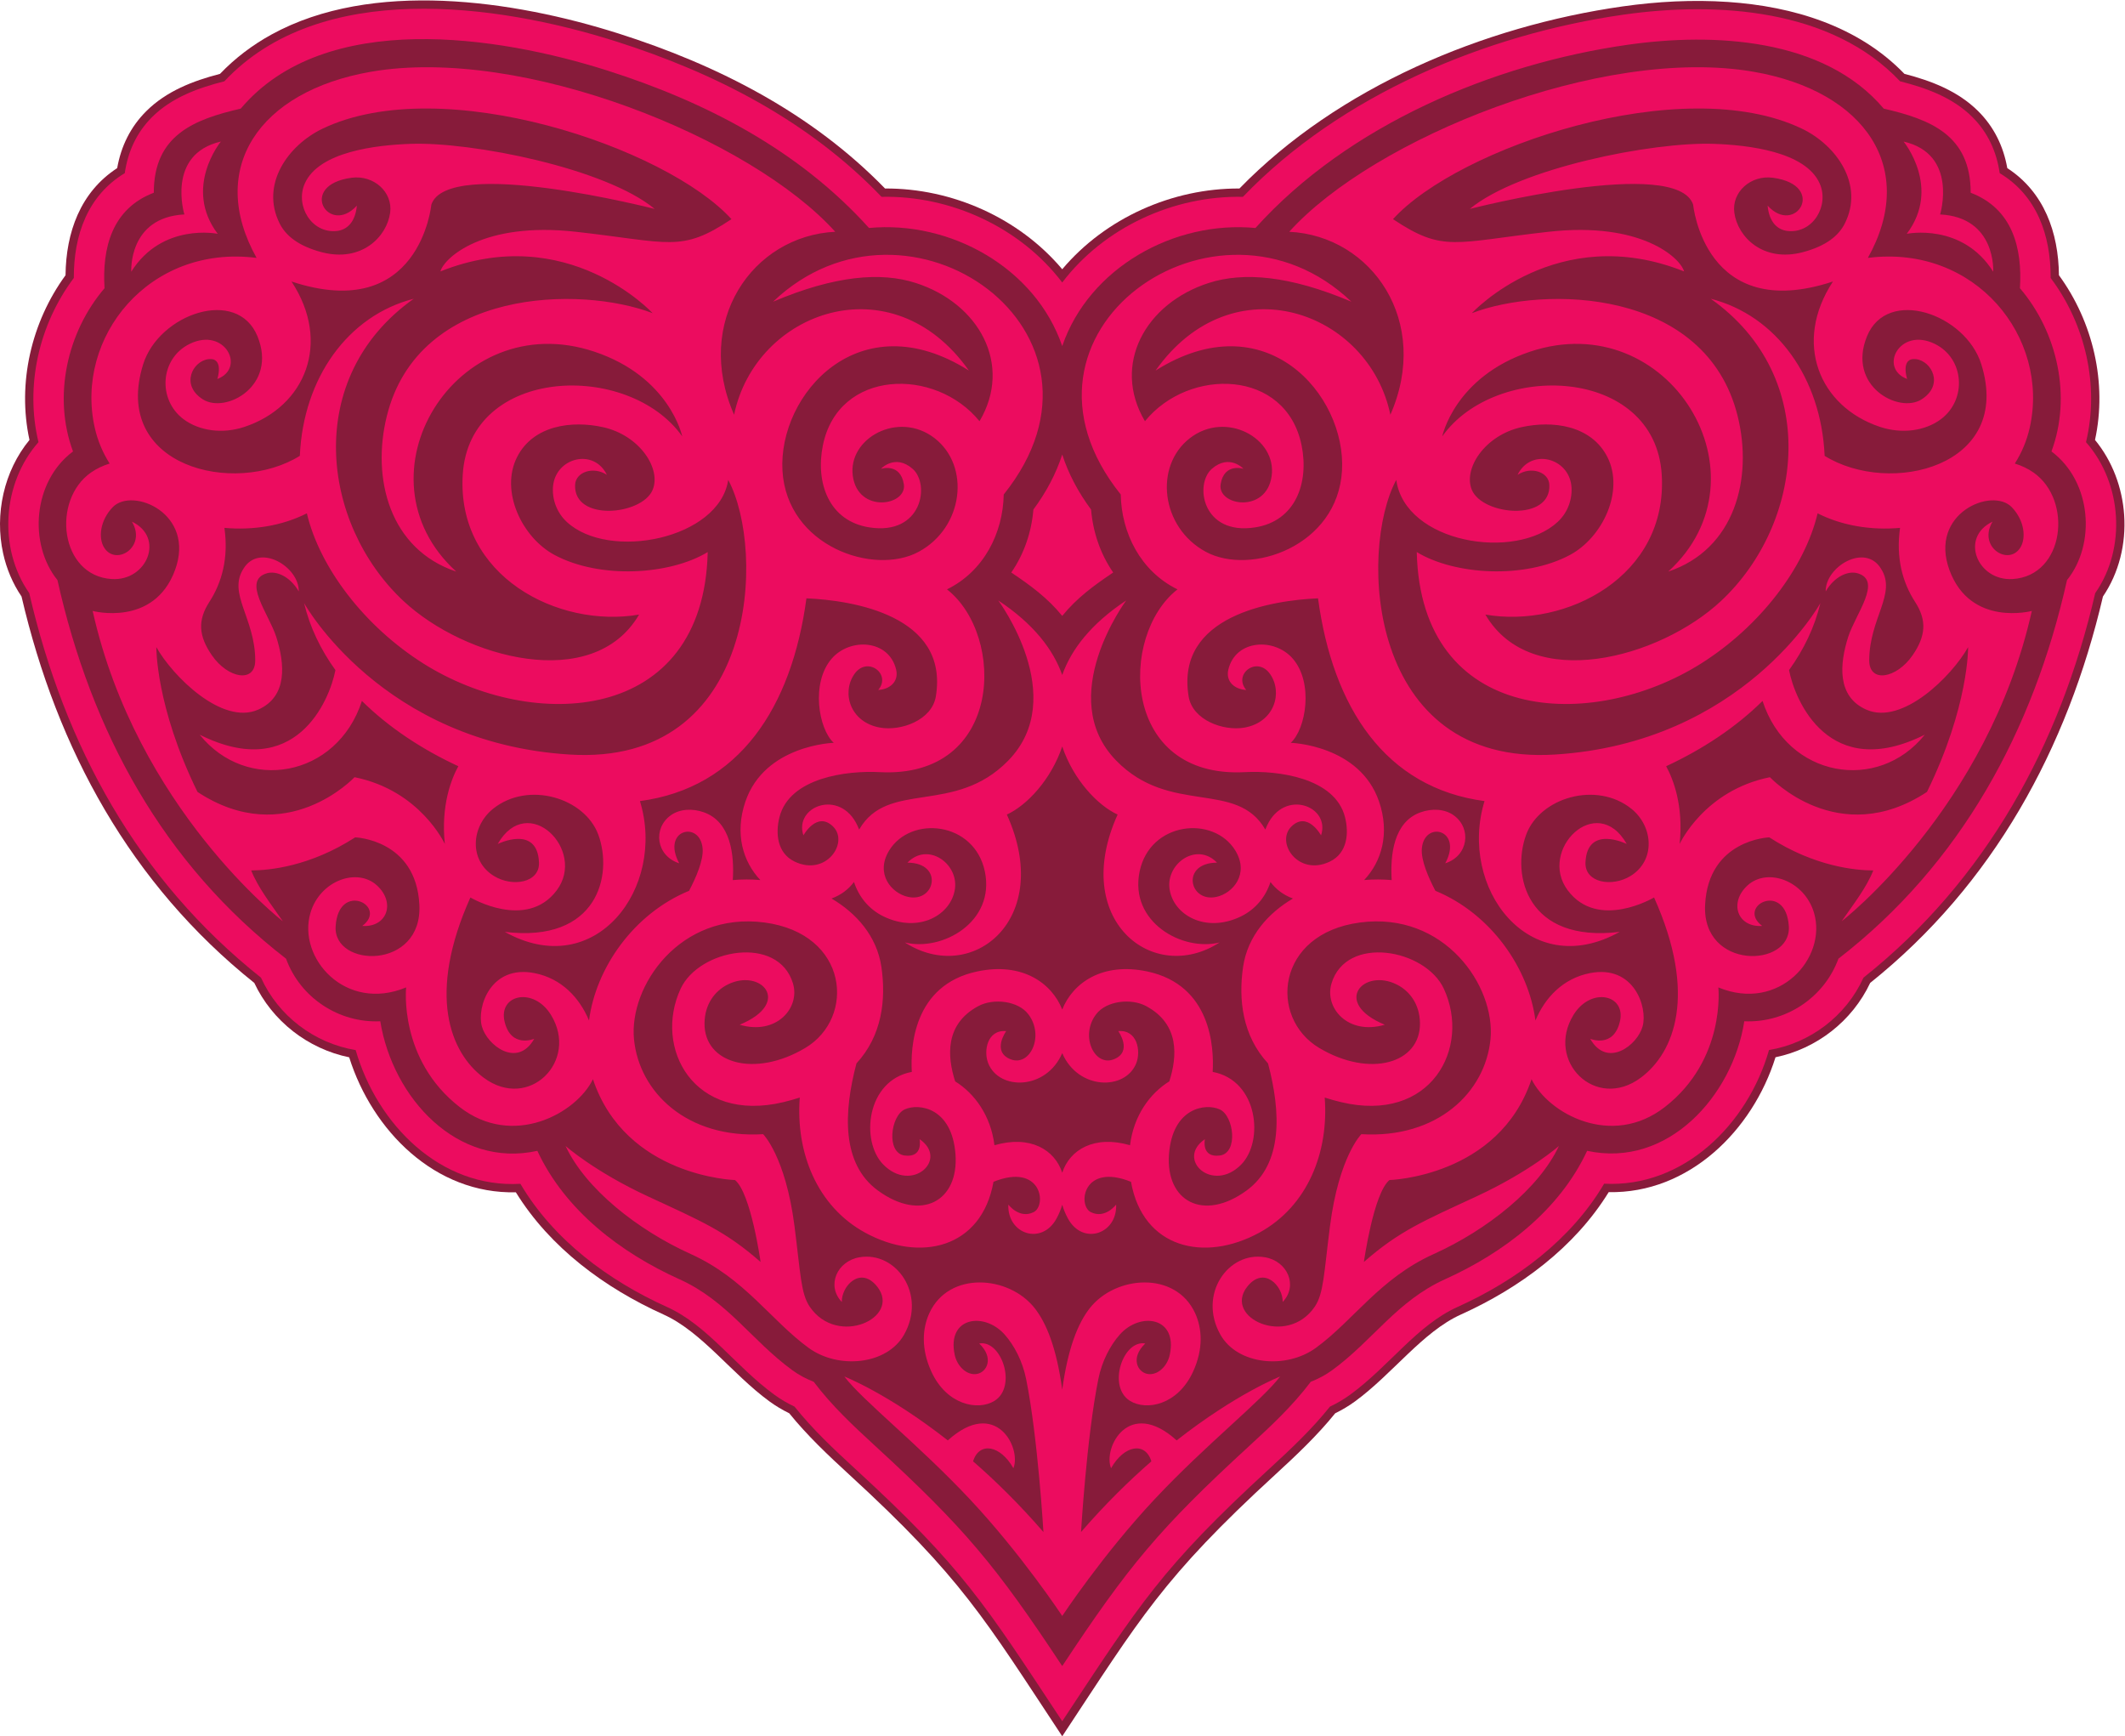
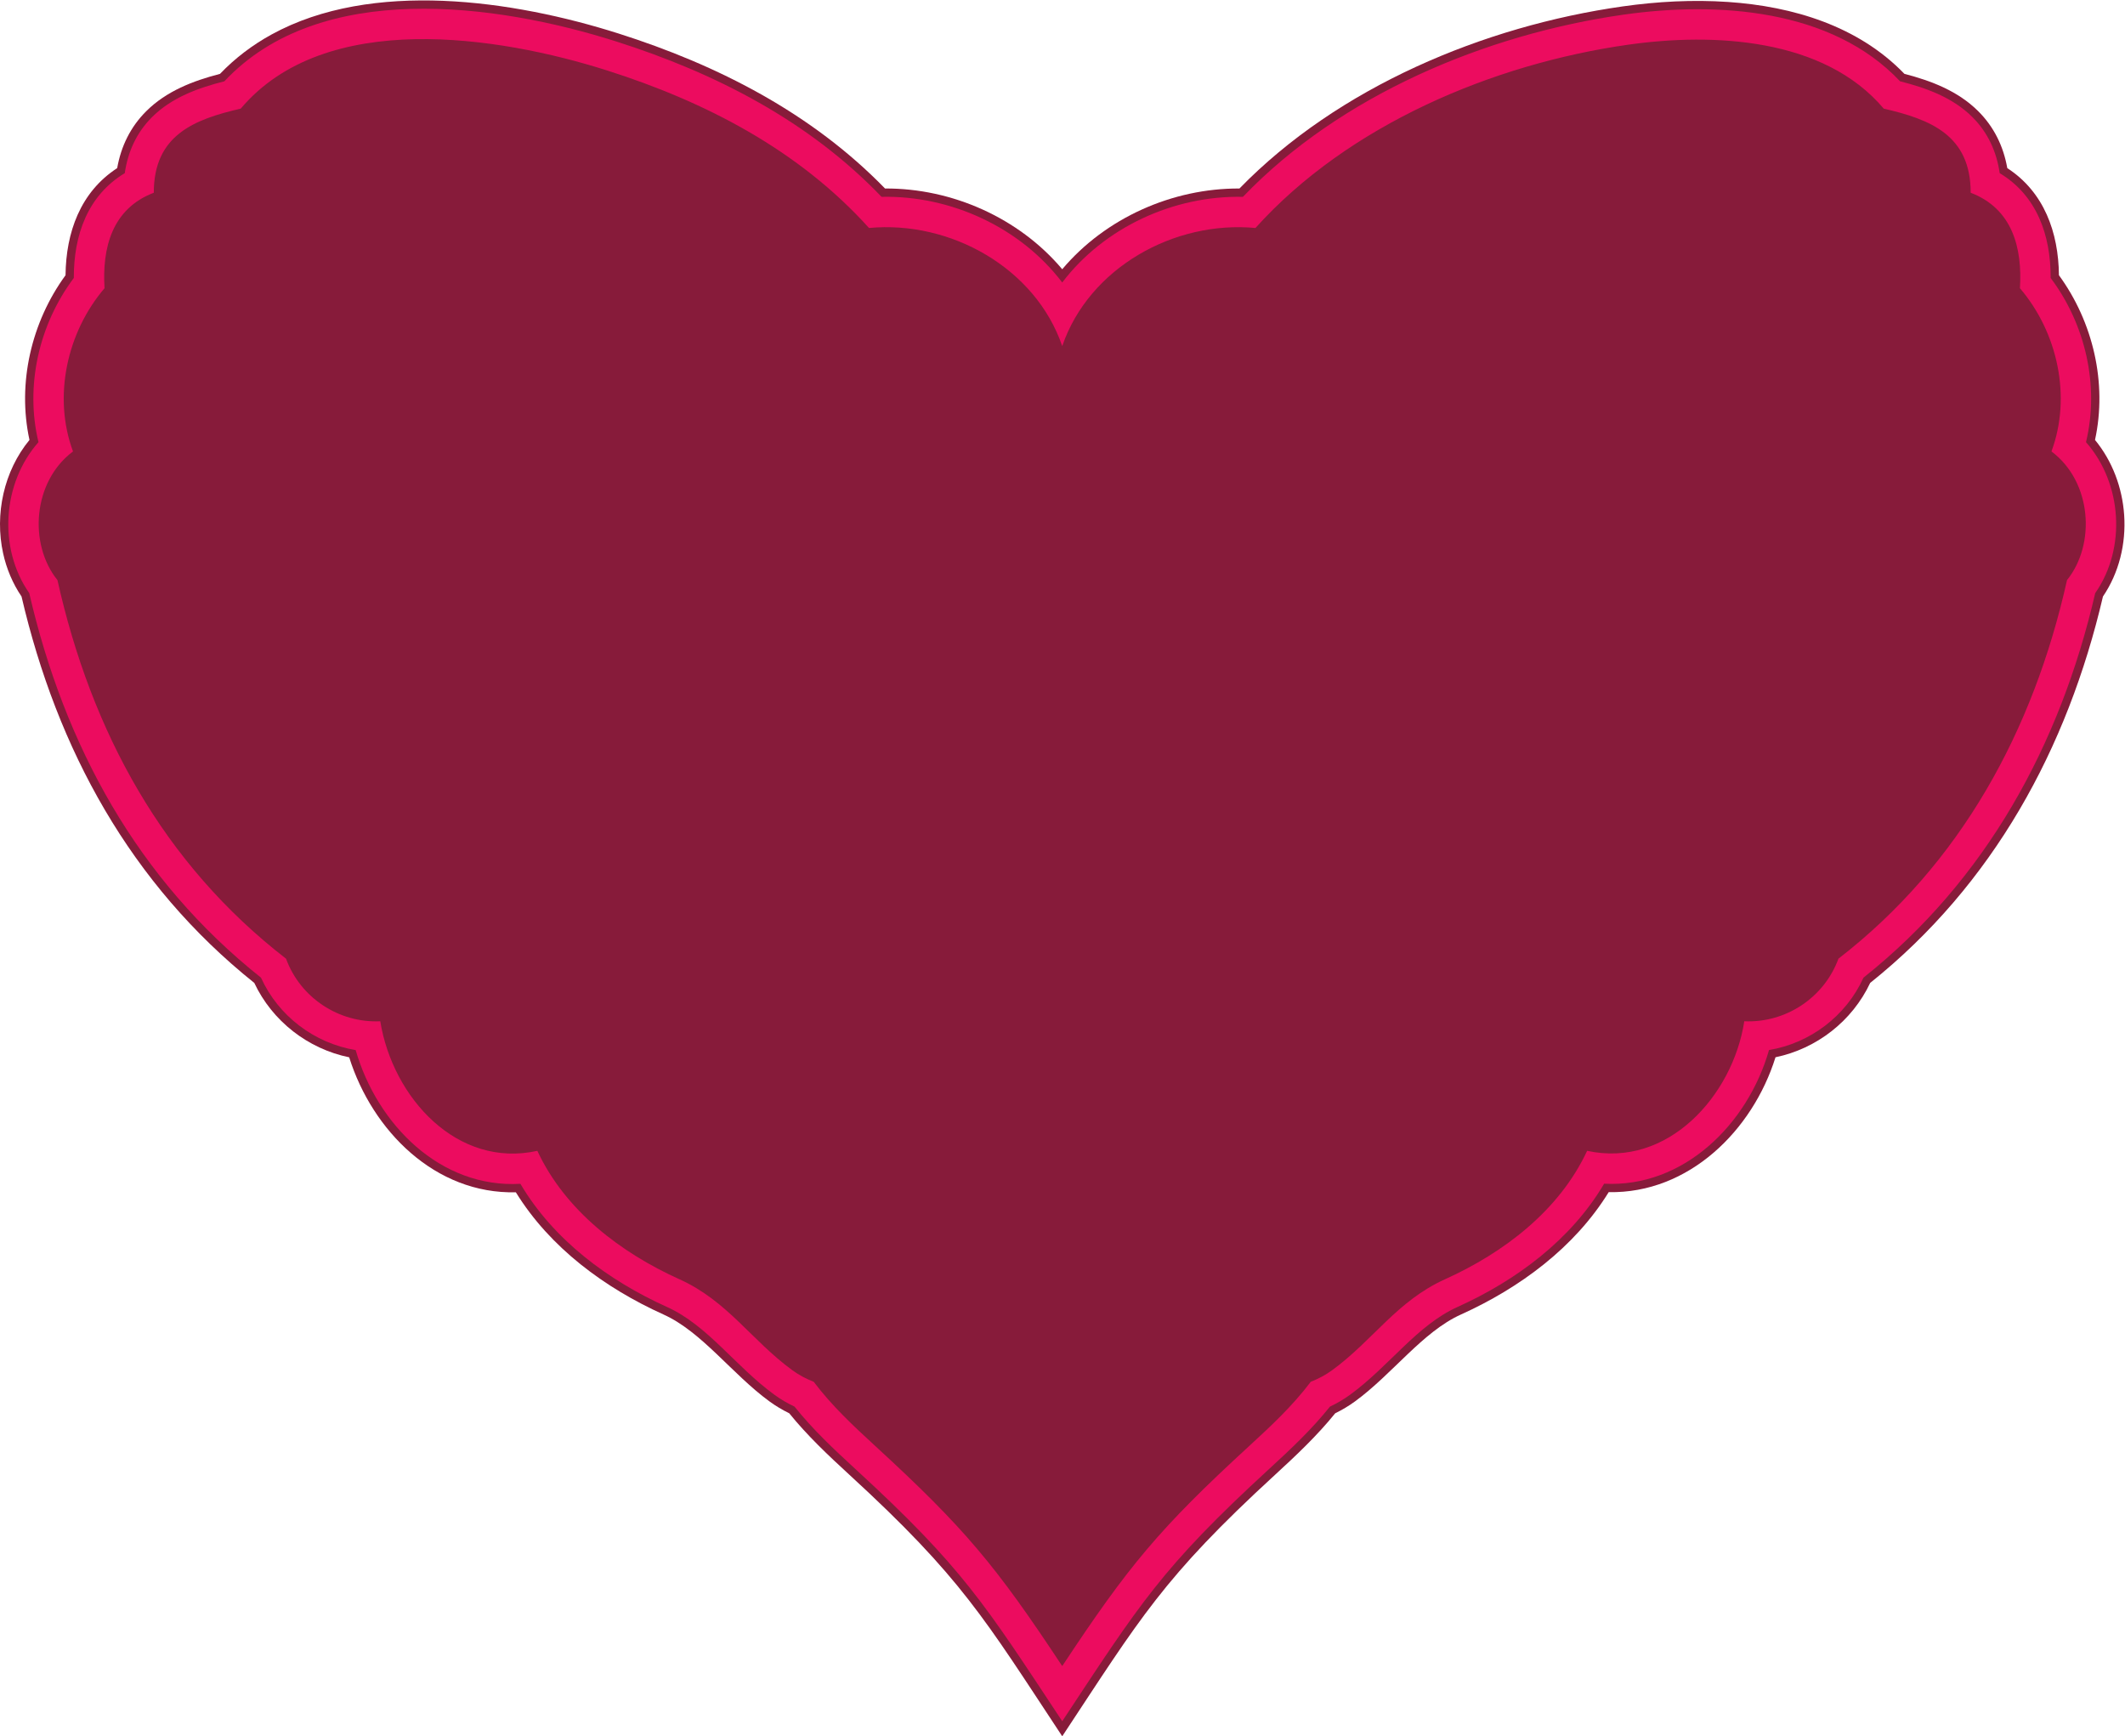
<svg xmlns="http://www.w3.org/2000/svg" viewBox="0 0 738.227 603.08" height="603.08" width="738.227" xml:space="preserve" id="svg2" version="1.1">
  <defs id="defs6" />
  <g transform="matrix(1.333,0,0,-1.333,0,603.08)" id="g10">
    <g transform="scale(0.1)" id="g12">
      <path id="path14" style="fill:#871b3a;fill-opacity:1;fill-rule:evenodd;stroke:none" d="m 3230.21,4033.05 c 257.45,264.43 637.25,423.18 998.54,474.46 90.64,12.87 183.57,17.84 274.97,11.6 169.11,-11.54 339.14,-62.56 459.53,-187.33 70.39,-18.23 139.39,-44.76 191.95,-96.91 41.52,-41.21 66.06,-91.84 76.11,-148.7 96.07,-62.46 133.45,-167.59 134.62,-279.13 89.05,-121.91 126.24,-281.2 94,-429.2 45.36,-55.12 71.2,-124.61 75.98,-195.66 5.03,-74.61 -13.18,-150.19 -55.3,-212.3 -92.45,-396.25 -286.09,-750.41 -606.59,-1006.83 -46.93,-99.53 -139.43,-171.48 -246.77,-193.75 -59.65,-190.84 -226.12,-355.47 -434.71,-351.48 -89.14,-144.63 -232.08,-249.77 -385.29,-318.93 -99.77,-45.04 -178.47,-155.257 -275.86,-226.3 -16.22,-11.836 -33.53,-22.168 -51.59,-30.957 C 3432.46,783.094 3377.95,731.797 3322.58,680.969 3030.65,413.008 2971.78,307.977 2768.35,0 c -203.42,307.988 -262.29,413 -554.22,680.969 -55.36,50.828 -109.89,102.125 -157.23,160.664 -18.05,8.789 -35.36,19.121 -51.58,30.957 -97.39,71.043 -176.11,181.28 -275.86,226.3 -153.07,69.1 -295.94,174.14 -385.08,318.59 -209.72,-5.07 -373.982,159.91 -434.337,351.7 -107.582,22.13 -200.332,94.14 -247.348,193.86 -322.398,257.75 -513.734,608.4 -606.59,1006.84 -23.062,34.01 -39.09,72.25 -47.938,112.38 -22.527,102.14 1.914,214.54 68.625,295.6 -32.188,148 4.949,307.24 93.984,429.18 1.176,111.53 38.547,216.67 134.618,279.13 10.05,56.86 34.589,107.49 76.113,148.71 52.519,52.11 121.484,78.64 191.836,96.87 39.293,41.02 84.461,75.21 134.277,102.57 261.387,143.54 630.449,89.56 903.899,2.75 259.08,-82.25 504.04,-207.6 695,-404.01 174.5,0.91 349.17,-76.65 461.83,-210.38 112.67,133.73 287.37,211.29 461.86,210.37 v 0" />
      <path id="path16" style="fill:#ec0c5f;fill-opacity:1;fill-rule:evenodd;stroke:none" d="m 2768.35,3788.13 c 108.65,143.04 289.81,227.12 470.92,223.2 254.45,265.3 633.74,423.87 992.52,474.8 243.02,34.49 541.77,15.65 720.1,-173.74 68.55,-17.29 137.07,-42.21 188.09,-92.85 41.45,-41.14 63.57,-91.46 71.56,-146.48 96.17,-57.88 133.19,-160.67 132.82,-273.18 90.75,-120.77 127.61,-280.85 92.09,-427.79 93.91,-106.12 106.02,-275.96 24.04,-393.34 -91.43,-395.1 -283.97,-747.68 -603.94,-1002 -45.35,-100.18 -139.23,-170.77 -246.22,-188.64 -55.37,-193.65 -223.16,-359.19 -429.72,-348.25 -86.09,-146.11 -228.9,-252.06 -382.25,-321.27 -106.04,-47.87 -177.46,-153.973 -279.7,-228.551 -16.48,-12.023 -34.15,-22.371 -52.61,-31.035 C 3418.56,799.559 3364.14,748.438 3307.97,696.887 3027.51,439.441 2970.61,345.383 2768.35,39.188 2566.11,345.383 2509.2,439.441 2228.73,696.887 c -56.16,51.551 -110.59,102.672 -158.08,162.117 -18.46,8.664 -36.12,19.012 -52.6,31.035 -102.23,74.578 -173.67,180.681 -279.7,228.551 -153.23,69.15 -296.01,175.02 -382.09,320.99 -207.84,-12.05 -373.139,153.82 -429.342,348.44 -107.211,17.72 -201.328,88.37 -246.758,188.73 -321.867,255.69 -512.062,604.62 -603.945,1002 -81.984,117.38 -69.867,287.23 24.055,393.34 -35.442,146.84 1.429,307.09 92.085,427.78 -0.382,112.52 36.645,215.3 132.805,273.19 8,55.02 30.117,105.34 71.563,146.48 51.011,50.62 119.5,75.54 188.019,92.83 248.387,265.5 708.958,202.93 1020.238,104.11 259.17,-82.28 503.38,-207.73 692.48,-405.14 181.16,3.91 362.27,-80.19 470.89,-223.21 z M 272.457,3773.25 c -6.578,104.94 19.477,207.28 128.379,248.75 -0.207,149.96 104.855,191.18 226.547,219.16 219.879,260.56 673.627,188.73 953.637,99.84 257.7,-81.82 501.01,-207.87 683.75,-410.83 211.34,19.97 433.48,-103.21 503.58,-307.69 70.09,204.48 292.26,327.66 503.58,307.68 241.48,268.22 618.51,427.52 970.99,477.55 220.86,31.35 510.19,18.58 666.41,-166.55 121.69,-27.98 226.74,-69.2 226.55,-219.16 108.89,-41.47 134.95,-143.81 128.37,-248.75 97.93,-114.66 135.26,-281.94 82.2,-425.32 105.62,-79.16 115.77,-242.01 40.53,-335.24 -87.71,-392.39 -277.01,-740.01 -595.73,-986.5 -37.14,-101.66 -137.39,-167.96 -245.37,-163.08 -29.73,-193.13 -198.95,-383.58 -409.58,-337.56 -72.47,-155.7 -217.37,-265.66 -370.53,-334.78 -125.13,-56.49 -187.68,-159.34 -293.79,-236.747 -17.18,-12.539 -36.11,-22.636 -55.93,-30.324 C 3368.33,860.547 3312.64,808.672 3254.41,755.234 3021.65,541.582 2940.3,443.191 2768.35,182.891 c -171.94,260.3 -253.3,358.691 -486.05,572.343 -58.23,53.438 -113.92,105.313 -161.64,168.465 -19.82,7.688 -38.75,17.785 -55.93,30.324 -106.1,77.407 -168.67,180.257 -293.8,236.747 -153.1,69.11 -298.06,179.07 -370.5,334.74 -208.17,-46.19 -376.74,137.28 -409.407,337.6 -108.054,-4.95 -208.402,61.35 -245.57,163.08 -320.504,247.87 -507.371,591.29 -595.73,986.5 -75.235,93.23 -65.082,256.08 40.535,335.24 -52.797,142.71 -16.039,310.31 82.199,425.32 v 0" />
-       <path id="path18" style="fill:#ec0c5f;fill-opacity:1;fill-rule:evenodd;stroke:none" d="m 5289.84,3410.07 c 52.64,234.68 -141.43,477.84 -421.88,442.14 129.88,232.08 -5.19,434.32 -297.97,485.06 -395.32,68.51 -991.57,-174.32 -1210.04,-416.95 216.12,-10.8 369.93,-234.83 263.57,-476.78 -55.89,270.02 -411.86,398.8 -611.92,115.09 286.47,180.84 497.33,-63.42 485.86,-260.71 -11.45,-197.29 -238.35,-274.79 -355.23,-211.38 -116.88,63.41 -135.22,223.12 -41.25,295.93 93.96,72.81 226.89,0 213.14,-98.64 -13.75,-98.65 -142.09,-77.51 -132.93,-21.14 9.17,56.37 59.59,39.93 59.59,39.93 0,0 -36.67,39.92 -82.51,0 -45.83,-39.93 -25.2,-173.8 112.3,-152.67 106.5,16.37 141.23,116.89 121.59,213.85 -40.2,198.54 -292.81,204.6 -408.25,62.88 -87.26,147.5 1.29,307.5 166.83,360.41 89.78,28.68 209.08,19.71 371.17,-48.95 -350.57,334.52 -940.2,-79.54 -601.1,-502.35 1.96,-100.83 51.83,-200.18 147.92,-247.28 -153.55,-120.03 -146.85,-493.38 175.81,-476.24 84.25,4.47 234.6,-13.72 260.79,-117.41 10.31,-40.81 6.81,-93.37 -39.51,-115.65 -82.35,-39.62 -142.28,49.95 -100.26,91.29 42.02,41.34 77.31,-23 77.31,-23 25.22,75.8 -95.21,122.4 -140.6,25.93 -1.68,-3.59 -3.23,-7.19 -4.64,-10.79 -75.11,130.28 -248.29,35.91 -388.6,179.7 -161.48,165.48 26.05,417.29 26.05,417.29 -92.17,-61 -143.37,-128.13 -166.73,-194.2 -23.35,66.07 -74.55,133.2 -166.72,194.2 0,0 187.53,-251.81 26.05,-417.29 -140.3,-143.79 -313.5,-49.42 -388.6,-179.7 -1.42,3.6 -2.95,7.2 -4.65,10.79 -45.38,96.47 -165.8,49.87 -140.6,-25.93 0,0 35.3,64.34 77.32,23 42.03,-41.34 -17.9,-130.91 -100.26,-91.29 -46.32,22.28 -49.82,74.84 -39.51,115.65 26.19,103.69 176.54,121.88 260.79,117.41 322.66,-17.14 329.36,356.21 175.81,476.24 96.08,47.1 145.96,146.45 147.92,247.28 339.1,422.81 -250.53,836.87 -601.11,502.35 162.1,68.66 281.4,77.63 371.17,48.95 165.56,-52.91 254.09,-212.91 166.84,-360.41 -115.43,141.72 -368.05,135.66 -408.25,-62.88 -19.64,-96.96 15.09,-197.48 121.58,-213.85 137.51,-21.13 158.14,112.74 112.3,152.67 -45.83,39.92 -82.5,0 -82.5,0 0,0 50.42,16.44 59.58,-39.93 9.17,-56.37 -119.17,-77.51 -132.92,21.14 -13.75,98.64 119.17,171.45 213.14,98.64 93.96,-72.81 75.63,-232.52 -41.26,-295.93 -116.88,-63.41 -343.77,14.09 -355.23,211.38 -11.45,197.29 199.39,441.55 485.87,260.71 -200.06,283.71 -556.03,154.93 -611.92,-115.09 -106.35,241.95 47.45,465.98 263.56,476.78 -218.45,242.63 -814.71,485.46 -1210.027,416.95 -292.782,-50.74 -427.856,-252.98 -297.973,-485.06 -280.449,35.7 -474.527,-207.46 -421.879,-442.14 7.707,-34.36 21.113,-65.65 38.922,-93.73 -17.641,-5.43 -34.121,-13.19 -48.602,-23.3 -103.23,-72.12 -81.152,-269.12 54.055,-277.63 92.07,-5.78 138.942,108.43 52.625,149.51 39.016,-65.42 -40.711,-116.17 -71.941,-68.4 -16.09,24.62 -11.887,70.94 21.715,106.02 C 344.84,3256 510.992,3186.7 455.93,3038.2 400.867,2889.71 241.48,2932.28 241.48,2932.28 c 114.95,-514.19 495.622,-808.61 495.622,-808.61 -31.664,45.83 -64.567,87.37 -82.434,132.42 46.207,0.27 152.559,9.84 271,86.25 0,0 158.882,-5.34 167.282,-175.88 8.41,-170.52 -224.942,-164.38 -218.208,-56.06 7.438,119.67 138.328,52.79 69.414,1.11 64.234,-4.33 87.464,60.18 38.41,105.38 -51.714,47.66 -148.89,12.93 -173.621,-71.71 -34.183,-117.03 91.09,-259.43 249.505,-193.86 0,0 -20.17,-187.76 139.51,-311.78 138.78,-107.79 304.2,-16.49 347.33,72.58 85.14,-254.73 370.24,-262.76 370.24,-262.76 41.66,-34.15 66.66,-213.46 66.66,-213.46 -91.65,80.26 -153.31,105.88 -293.28,170.76 -139.97,64.9 -214.96,131.49 -214.96,131.49 51.66,-110.99 186.63,-218.58 326.61,-281.76 139.97,-63.19 208.29,-172.48 306.6,-244.2 77.57,-56.596 204.59,-44.799 249.17,34.6 58.9,104.9 -20.92,217.61 -116.33,201.35 -58.73,-10 -86.79,-74.02 -46.19,-116.41 -0.8,42.25 49.44,95.09 92.78,39.28 62.37,-80.33 -103.95,-157.83 -176.24,-51.77 -23.52,34.49 -23.81,86.13 -39.85,210.58 -23.33,181.02 -81.65,239.07 -81.65,239.07 -198.29,-11.95 -323.26,109.29 -336.6,247.62 -13.33,138.33 119.98,333 339.93,303.97 219.96,-29.03 238.28,-248.23 106.65,-326.79 -131.64,-78.55 -264.42,-40.98 -262.75,64.9 0.78,49.93 27.54,83.56 59.78,99.95 87.1,44.25 170.68,-46.98 31.87,-104.46 95.97,-28.29 157.89,44.03 138.95,107.38 -38.21,127.78 -244.64,90.08 -292.79,-13.45 -71.57,-153.92 33.41,-351.87 268.36,-295.51 14.79,3.55 28.8,7.51 42.09,11.84 -11,-142.15 44.22,-283.05 170.2,-351.98 143.3,-78.4 303.73,-41.11 334.63,132.43 125.35,50.5 139.75,-61.8 104.44,-79.18 -37.13,-18.26 -65.74,19.8 -65.74,19.8 -3.04,-76.84 87.05,-107.36 125.69,-36.18 6.44,11.87 11.34,23.86 14.79,35.75 3.45,-11.89 8.35,-23.88 14.8,-35.75 38.64,-71.18 128.73,-40.66 125.69,36.18 0,0 -28.61,-38.06 -65.74,-19.8 -35.31,17.38 -20.91,129.68 104.44,79.18 30.9,-173.54 191.33,-210.83 334.63,-132.43 125.97,68.93 181.2,209.83 170.21,351.98 13.27,-4.33 27.29,-8.29 42.08,-11.84 234.95,-56.36 339.93,141.59 268.35,295.51 -48.14,103.53 -254.58,141.23 -292.78,13.45 -18.94,-63.35 42.98,-135.67 138.95,-107.38 -138.81,57.48 -55.24,148.71 31.86,104.46 32.25,-16.39 59,-50.02 59.79,-99.95 1.67,-105.88 -131.11,-143.45 -262.75,-64.9 -131.64,78.56 -113.31,297.76 106.64,326.79 219.96,29.03 353.26,-165.64 339.93,-303.97 -13.32,-138.33 -138.3,-259.57 -336.59,-247.62 0,0 -58.33,-58.05 -81.65,-239.07 -16.03,-124.45 -16.33,-176.09 -39.84,-210.58 -72.3,-106.06 -238.62,-28.56 -176.25,51.77 43.34,55.81 93.58,2.97 92.78,-39.28 40.6,42.39 12.54,106.41 -46.19,116.41 -95.41,16.26 -175.23,-96.45 -116.33,-201.35 44.58,-79.399 171.59,-91.196 249.17,-34.6 98.31,71.72 166.63,181.01 306.6,244.2 139.98,63.18 274.94,170.77 326.6,281.76 0,0 -74.98,-66.59 -214.95,-131.49 -139.98,-64.88 -201.63,-90.5 -293.28,-170.76 0,0 25,179.31 66.65,213.46 0,0 285.11,8.03 370.25,262.76 43.13,-89.07 208.54,-180.37 347.33,-72.58 159.68,124.02 139.51,311.78 139.51,311.78 158.41,-65.57 283.69,76.83 249.51,193.86 -24.73,84.64 -121.91,119.37 -173.63,71.71 -49.05,-45.2 -25.82,-109.71 38.41,-105.38 -68.91,51.68 61.98,118.56 69.42,-1.11 6.73,-108.32 -226.62,-114.46 -218.22,56.06 8.41,170.54 167.3,175.88 167.3,175.88 118.43,-76.41 224.78,-85.98 270.99,-86.25 -17.87,-45.05 -50.77,-86.59 -82.43,-132.42 0,0 380.66,294.42 495.62,808.61 0,0 -159.39,-42.57 -214.45,105.92 -55.06,148.5 111.09,217.8 162.29,164.34 33.59,-35.08 37.8,-81.4 21.7,-106.02 -31.22,-47.77 -110.95,2.98 -71.94,68.4 -86.31,-41.08 -39.43,-155.29 52.64,-149.51 135.19,8.51 157.28,205.51 54.04,277.63 -14.47,10.11 -30.96,17.87 -48.59,23.3 17.81,28.08 31.21,59.37 38.92,93.73 z m -2521.49,-70.21 c -16.2,-50.27 -41.97,-98.63 -75.15,-143.33 -4.89,-58.71 -24.24,-115.81 -57.66,-164.08 50.55,-33.91 94.67,-66.25 132.81,-113.08 38.15,46.83 82.26,79.17 132.82,113.08 -33.42,48.27 -52.77,105.37 -57.65,164.08 -33.2,44.7 -58.96,93.06 -75.17,143.33 z m 0,-3026.337 c 0,0 -106.21,160.813 -241.02,304.465 -134.81,143.653 -279.84,257.285 -326.81,319.461 0,0 114.17,-44.461 269.58,-166.472 125.25,113.054 192.52,-20.02 170.96,-72.5 -34.02,60.332 -89.08,69.753 -105.05,17.968 58.29,-50.722 120.45,-111.64 183.32,-184.218 0,0 -14.39,246.082 -45.01,398.3 -9.57,47.559 -31.22,88.143 -55.86,116.043 -52.85,59.84 -151.47,46.61 -130.36,-52.586 6.34,-29.836 31.56,-54.238 57.57,-49.89 26.58,4.429 45.66,41.929 6.24,79.366 57.97,10.51 99.9,-112.554 39.54,-149.632 -42.46,-26.094 -124.06,-11.094 -164.21,76.492 -26.76,58.38 -23.86,111.66 -5.11,152.39 50.85,110.4 207.37,98.22 274.44,12.82 31.02,-39.49 57,-104.39 71.78,-212.378 14.79,107.988 40.77,172.888 71.79,212.378 67.07,85.4 223.59,97.58 274.44,-12.82 18.75,-40.73 21.65,-94.01 -5.12,-152.39 -40.14,-87.586 -121.75,-102.586 -164.21,-76.492 -60.35,37.078 -18.41,160.142 39.55,149.632 -39.43,-37.437 -20.35,-74.937 6.24,-79.366 26,-4.348 51.23,20.054 57.57,49.89 21.11,99.196 -77.52,112.426 -130.36,52.586 -24.64,-27.9 -46.29,-68.484 -55.86,-116.043 -30.61,-152.218 -45.01,-398.3 -45.01,-398.3 62.87,72.578 125.03,133.496 183.32,184.218 -15.97,51.785 -71.03,42.364 -105.06,-17.968 -21.56,52.48 45.73,185.554 170.97,72.5 155.4,122.011 269.58,166.472 269.58,166.472 -46.97,-62.176 -192,-175.808 -326.8,-319.461 C 2874.57,474.336 2768.35,313.523 2768.35,313.523 Z m 0,2265.607 c 28.91,-86.14 92.07,-153.58 144.36,-177.4 -123.84,-273.04 90.88,-446.03 265.75,-333.29 -97.55,-24.14 -235.46,53.42 -208.56,184.44 26.92,131.01 193.17,147.36 249.53,55.16 37,-60.51 -5.72,-111.42 -49.33,-120.86 -71.47,-15.48 -93.21,88.95 1.65,89.23 -52.57,54.6 -132.55,-1.72 -123.84,-67.61 9.07,-68.7 93.91,-117.15 185.92,-72.62 39.35,19.03 65.03,52.26 77.26,89.86 14.1,-19 33.86,-34.08 58.53,-43.12 -63.67,-37.24 -118.27,-97.49 -130.03,-178.56 -12.36,-85.22 -1.58,-178.91 65.06,-251.08 33.58,-126.82 39.53,-261.72 -56.1,-331.35 -112.87,-82.18 -210.88,-27.39 -201.98,94.38 8.92,121.76 95.05,133.93 132.19,117.2 37.13,-16.75 49.01,-114.17 0,-120.25 -49.01,-6.09 -38.62,42.62 -38.62,42.62 -77.08,-52.67 20.51,-142.04 94.86,-65.85 59.68,61.16 43.79,219.13 -74.61,241.14 3.69,62.72 -3.25,226.24 -170.45,261.74 -117.05,24.84 -194.08,-29.95 -221.59,-99.16 -27.5,69.21 -104.54,124 -221.58,99.16 -167.2,-35.5 -174.14,-199.02 -170.45,-261.74 -118.4,-22.01 -134.29,-179.98 -74.61,-241.14 74.34,-76.19 171.94,13.18 94.86,65.85 0,0 10.4,-48.71 -38.62,-42.62 -49.01,6.08 -37.13,103.5 0,120.25 37.13,16.73 123.28,4.56 132.19,-117.2 8.91,-121.77 -89.12,-176.56 -201.99,-94.38 -95.62,69.63 -89.67,204.53 -56.09,331.35 66.64,72.17 77.42,165.86 65.06,251.08 -11.75,81.07 -66.36,141.32 -130.03,178.56 24.66,9.04 44.43,24.12 58.54,43.12 12.22,-37.6 37.91,-70.83 77.25,-89.86 92,-44.53 176.85,3.92 185.92,72.62 8.7,65.89 -71.28,122.21 -123.84,67.61 94.85,-0.28 73.13,-104.71 1.65,-89.23 -43.61,9.44 -86.33,60.35 -49.34,120.86 56.36,92.2 222.62,75.85 249.53,-55.16 26.91,-131.02 -111,-208.58 -208.55,-184.44 174.87,-112.74 389.59,60.25 265.74,333.29 52.3,23.82 115.46,91.26 144.36,177.4 z m 0,-799.11 c 41.49,-96.36 164.01,-97.79 192.74,-26.69 13.02,32.22 2.78,88.46 -46.7,84.13 0,0 38.8,-53.67 -11.68,-73.46 -50.5,-19.78 -88.92,61.29 -45.85,117.6 26.57,34.76 90.68,42.33 130.39,20.92 87.37,-47.11 80.93,-131.15 60.15,-196.01 -50.84,-31.53 -92.84,-89.44 -102.39,-166.41 -92.99,26.99 -157.11,-11.54 -176.66,-71.65 -19.54,60.11 -83.66,98.64 -176.65,71.65 -9.55,76.97 -51.56,134.88 -102.39,166.41 -20.78,64.86 -27.22,148.9 60.15,196.01 39.71,21.41 103.82,13.84 130.4,-20.92 43.06,-56.31 4.64,-137.38 -45.85,-117.6 -50.5,19.79 -11.69,73.46 -11.69,73.46 -49.48,4.33 -59.73,-51.91 -46.71,-84.13 28.75,-71.1 151.25,-69.67 192.74,26.69 z m -998.17,494.67 c -60.63,19.47 -69.21,91.26 -22.17,125.04 23.62,16.97 56.89,18.41 86.5,7.85 70.54,-25.15 79.35,-112.01 75.27,-176.58 23.18,2.07 47.13,2.21 71.8,0.09 -45.1,47.58 -67.46,120.71 -39.02,204.27 50.42,148.14 230.27,153.3 230.27,153.3 -39.71,36.18 -60.11,156.76 -4.92,219.8 47.68,54.45 148.38,49.7 167.48,-28.57 7.8,-31.96 -16.97,-52.12 -46.59,-53.43 35.31,41.35 -28.57,89.58 -62.18,41.35 -33.62,-48.24 -11.76,-125.75 67.23,-139.53 54.31,-9.47 134.94,19.2 145.13,81.37 34.66,211.23 -217.67,250.31 -337.25,255.52 -38.48,-284.78 -175.17,-493.81 -433.92,-528.33 68.98,-225.19 -115.73,-472.7 -352.2,-340.82 242.04,-29.29 282.38,148.14 243.72,253.21 -35.45,96.37 -183.04,140.99 -274.42,67.47 -56.87,-45.76 -63.62,-134.45 2.47,-175.08 48.33,-29.69 119.48,-17.61 117.32,35.27 -4.06,99.5 -107.57,48.22 -107.57,48.22 78.41,137.35 232.54,-16.37 153.54,-121.18 -79,-104.81 -224.73,-18.25 -224.73,-18.25 -113.56,-253 -52.85,-404.48 34.59,-469.59 117.9,-87.8 248.97,43.51 175.52,163.39 -45.38,74.07 -137.83,53.41 -121.03,-17.22 16.82,-70.62 77.32,-44.78 77.32,-44.78 -43.7,-77.52 -123.2,-17.23 -136.64,32.73 -13.45,49.95 22.94,160.8 137.23,138.4 70.59,-13.82 117.45,-64.22 142.18,-123.47 17.3,134.84 114.6,277.63 260.69,337.91 18.54,35.2 37.75,79.81 35.37,109.83 -5.93,74.6 -108.63,50.15 -60.99,-38.19 z M 575.676,4155.39 c 0,0 -99,-120.14 -8.266,-240.43 0,0 -144.476,29.84 -225.324,-98.71 0,0 -8.359,141.72 138.418,149.21 0,0 -47.969,157.02 95.172,189.93 z M 1194.46,2527.66 c -94.05,43.63 -181.31,100.92 -251.237,170.11 -64.899,-200.06 -300.828,-240.12 -422.828,-87.93 250.003,-124.89 338.664,89.54 353.765,168.32 -38.226,53.11 -66.597,111.45 -81.656,174.5 0,0 201.68,-364.05 692.126,-394.58 490.45,-30.53 511.76,532.45 413.22,715.65 -23.03,-153.82 -310.41,-211.82 -420.71,-109.47 -27.75,25.76 -38.82,61.72 -35.77,93.37 7.12,73.94 105.79,99.85 140.33,29.3 -35.07,23.09 -81.24,7.68 -82.86,-25.75 -4.7,-96.59 174.07,-80.07 202,-13.52 23.15,55.16 -33.56,142.05 -128.82,163.38 -81.28,18.19 -182.48,5.32 -224.56,-78.08 -44.61,-88.43 12.71,-209.07 97.38,-254.6 118.01,-63.46 300.55,-52.81 399.6,7.35 -10.55,-449.15 -456.03,-469.8 -740.46,-290.78 -154.972,97.55 -270.972,251.09 -304.246,391.71 -64.406,-32.58 -140.207,-44.55 -214.871,-37.89 11.114,-78.11 -6.422,-142.3 -39.215,-192.95 -30.863,-47.66 -28.277,-88.61 6.661,-139.21 41.695,-60.4 113.097,-73.21 112.879,-12.72 -0.403,109.54 -71.891,173.17 -31.063,237.89 41.047,68.88 145.809,5.86 144.547,-58.64 -23.484,40.27 -59.192,54.11 -82.664,47.47 -66.438,-18.79 5.027,-106.4 24.012,-166 22.113,-69.42 30.484,-155.3 -47.368,-189.53 -94.207,-41.43 -223.304,88.18 -265.203,162.97 0,0 -2.062,-154.25 107.258,-377.28 231.109,-152.33 409.277,38.34 409.277,38.34 171.446,-34.45 235.316,-173.98 235.316,-173.98 -10.55,100.93 17.33,169.99 35.16,202.55 z m -413.058,808.77 c 8.903,202.87 125.254,365.37 296.838,409.33 C 788.75,3540.64 836.547,3159 1051.5,2958.2 c 159.61,-149.08 494.61,-240.15 614.05,-35.38 -210.63,-36.36 -476.17,99.72 -459.57,364.95 17.69,282.36 432.48,296.26 572,99.4 0,0 -32.09,155.01 -229.18,220.78 -360.76,120.37 -632.612,-324.57 -359.82,-573.09 -173.55,58.05 -221.214,242.43 -180.88,405.21 82.86,334.34 505.14,340.07 692.76,268.11 0,0 -222.1,240.96 -553.13,108.8 9.5,35.06 111.52,130.38 352.95,103.34 245.84,-27.53 273.86,-55.03 405.64,32.88 -169.3,186.54 -753.85,385.61 -1066.187,235.51 -88.531,-42.54 -162.637,-144.53 -111.25,-246.9 15.625,-31.13 47.949,-58.46 109.394,-74.68 103.981,-27.44 170.063,40.22 178.513,102.96 7.23,53.64 -42.806,98.87 -100.954,90.92 -141.809,-19.41 -58.703,-152.65 14.18,-72.58 -4.008,-43.7 -26.203,-63.19 -52.036,-66.01 -66.082,-7.2 -109.226,65.79 -83.722,123.55 36.871,83.51 186.597,100.22 274.942,103.42 161.24,5.84 509.39,-63.65 636.99,-169.59 0,0 -540.17,138.88 -582.11,10.99 0,0 -29.74,-310.49 -364.346,-200.1 104.575,-159.16 36.086,-325.73 -122.168,-378.64 -58.625,-19.6 -118.871,-10.19 -159.035,19.74 -68.574,51.1 -61.738,158.69 16.11,196.53 91.507,44.49 146.707,-63.41 71.785,-91.6 0,0 18.336,56.37 -22.914,51.68 -41.254,-4.7 -74.149,-67.35 -14.567,-104.94 59.59,-37.58 194.809,35.24 142.094,164.42 -52.711,129.17 -256.684,58.71 -297.934,-72.82 -83.628,-266.64 237.833,-344.54 408.297,-238.63 z M 3766.52,2274.69 c 60.64,19.47 69.22,91.26 22.17,125.04 -23.61,16.97 -56.88,18.41 -86.49,7.85 -70.55,-25.15 -79.35,-112.01 -75.27,-176.58 -23.18,2.07 -47.13,2.21 -71.8,0.09 45.1,47.58 67.46,120.71 39.02,204.27 -50.43,148.14 -230.27,153.3 -230.27,153.3 39.71,36.18 60.12,156.76 4.91,219.8 -47.68,54.45 -148.37,49.7 -167.47,-28.57 -7.8,-31.96 16.96,-52.12 46.58,-53.43 -35.3,41.35 28.58,89.58 62.19,41.35 33.62,-48.24 11.77,-125.75 -67.23,-139.53 -54.31,-9.47 -134.94,19.2 -145.13,81.37 -34.66,211.23 217.66,250.31 337.25,255.52 38.48,-284.78 175.16,-493.81 433.91,-528.33 -68.97,-225.19 115.74,-472.7 352.2,-340.82 -242.04,-29.29 -282.37,148.14 -243.71,253.21 35.45,96.37 183.05,140.99 274.42,67.47 56.87,-45.76 63.62,-134.45 -2.48,-175.08 -48.32,-29.69 -119.46,-17.61 -117.31,35.27 4.06,99.5 107.57,48.22 107.57,48.22 -78.41,137.35 -232.55,-16.37 -153.54,-121.18 79,-104.81 224.72,-18.25 224.72,-18.25 113.56,-253 52.85,-404.48 -34.58,-469.59 -117.9,-87.8 -248.97,43.51 -175.52,163.39 45.38,74.07 137.82,53.41 121.02,-17.22 -16.8,-70.62 -77.32,-44.78 -77.32,-44.78 43.71,-77.52 123.21,-17.23 136.66,32.73 13.44,49.95 -22.95,160.8 -137.25,138.4 -70.59,-13.82 -117.44,-64.22 -142.17,-123.47 -17.3,134.84 -114.6,277.63 -260.69,337.91 -18.53,35.2 -37.76,79.81 -35.37,109.83 5.92,74.6 108.62,50.15 60.98,-38.19 z m 1194.52,1880.7 c 0,0 99,-120.14 8.26,-240.43 0,0 144.47,29.84 225.32,-98.71 0,0 8.36,141.72 -138.42,149.21 0,0 47.98,157.02 -95.16,189.93 z M 4342.25,2527.66 c 94.04,43.63 181.3,100.92 251.23,170.11 64.9,-200.06 300.84,-240.12 422.83,-87.93 -250,-124.89 -338.67,89.54 -353.76,168.32 38.23,53.11 66.6,111.45 81.65,174.5 0,0 -201.68,-364.05 -692.12,-394.58 -490.45,-30.53 -511.77,532.45 -413.22,715.65 23.03,-164.71 310.41,-211.82 420.7,-109.47 27.76,25.76 38.82,61.72 35.77,93.37 -7.11,73.94 -105.79,99.85 -140.32,29.3 35.07,23.09 81.23,7.68 82.86,-25.75 4.69,-96.59 -174.07,-80.07 -202,-13.52 -23.16,55.16 33.56,142.05 128.82,163.38 81.28,18.19 182.48,5.32 224.56,-78.08 44.61,-88.43 -12.71,-209.07 -97.39,-254.6 -117.99,-63.46 -300.55,-52.81 -399.59,7.35 10.55,-449.15 456.03,-469.8 740.46,-290.78 154.97,97.55 270.97,251.09 304.24,391.71 64.41,-32.58 140.21,-44.55 214.88,-37.89 -11.12,-78.11 6.41,-142.3 39.2,-192.95 30.88,-47.66 28.29,-88.61 -6.66,-139.21 -41.68,-60.4 -113.09,-73.21 -112.87,-12.72 0.41,109.54 71.89,173.17 31.06,237.89 -41.04,68.88 -145.8,5.86 -144.54,-58.64 23.48,40.27 59.19,54.11 82.66,47.47 66.44,-18.79 -5.02,-106.4 -24.01,-166 -22.12,-69.42 -30.49,-155.3 47.36,-189.53 94.21,-41.43 223.31,88.18 265.21,162.97 0,0 2.06,-154.25 -107.26,-377.28 -231.11,-152.33 -409.27,38.34 -409.27,38.34 -171.45,-34.45 -235.32,-173.98 -235.32,-173.98 10.55,100.93 -17.33,169.99 -35.16,202.55 z m 413.05,808.77 c -8.89,202.87 -125.25,365.37 -296.83,409.33 289.49,-205.12 241.7,-586.76 26.74,-787.56 -159.6,-149.08 -494.61,-240.15 -614.05,-35.38 210.63,-36.36 476.18,99.72 459.56,364.95 -17.68,282.36 -432.47,296.26 -571.99,99.4 0,0 32.08,155.01 229.18,220.78 360.76,120.37 632.62,-324.57 359.82,-573.09 173.55,58.05 221.22,242.43 180.88,405.21 -82.87,334.34 -505.14,340.07 -692.77,268.11 0,0 222.11,240.96 553.14,108.8 -9.51,35.06 -111.52,130.38 -352.94,103.34 -245.85,-27.53 -273.87,-55.03 -405.65,32.88 169.3,186.54 753.85,385.61 1066.18,235.51 88.54,-42.54 162.65,-144.53 111.26,-246.9 -15.62,-31.13 -47.95,-58.46 -109.39,-74.68 -103.99,-27.44 -170.07,40.22 -178.52,102.96 -7.22,53.64 42.81,98.87 100.95,90.92 141.81,-19.41 58.71,-152.65 -14.17,-72.58 4,-43.7 26.19,-63.19 52.03,-66.01 66.07,-7.2 109.22,65.79 83.72,123.55 -36.88,83.51 -186.59,100.22 -274.94,103.42 -161.24,5.84 -509.4,-63.65 -636.99,-169.59 0,0 540.17,138.88 582.12,10.99 0,0 29.72,-310.49 364.33,-200.1 -104.57,-159.16 -36.08,-325.73 122.17,-378.64 58.63,-19.6 118.87,-10.19 159.04,19.74 68.57,51.1 61.73,158.69 -16.11,196.53 -91.5,44.49 -146.71,-63.41 -71.78,-91.6 0,0 -18.35,56.37 22.91,51.68 41.25,-4.7 74.14,-67.35 14.57,-104.94 -59.59,-37.58 -194.81,35.24 -142.11,164.42 52.72,129.17 256.7,58.71 297.95,-72.82 83.62,-266.64 -237.84,-344.54 -408.31,-238.63 v 0" />
    </g>
  </g>
</svg>